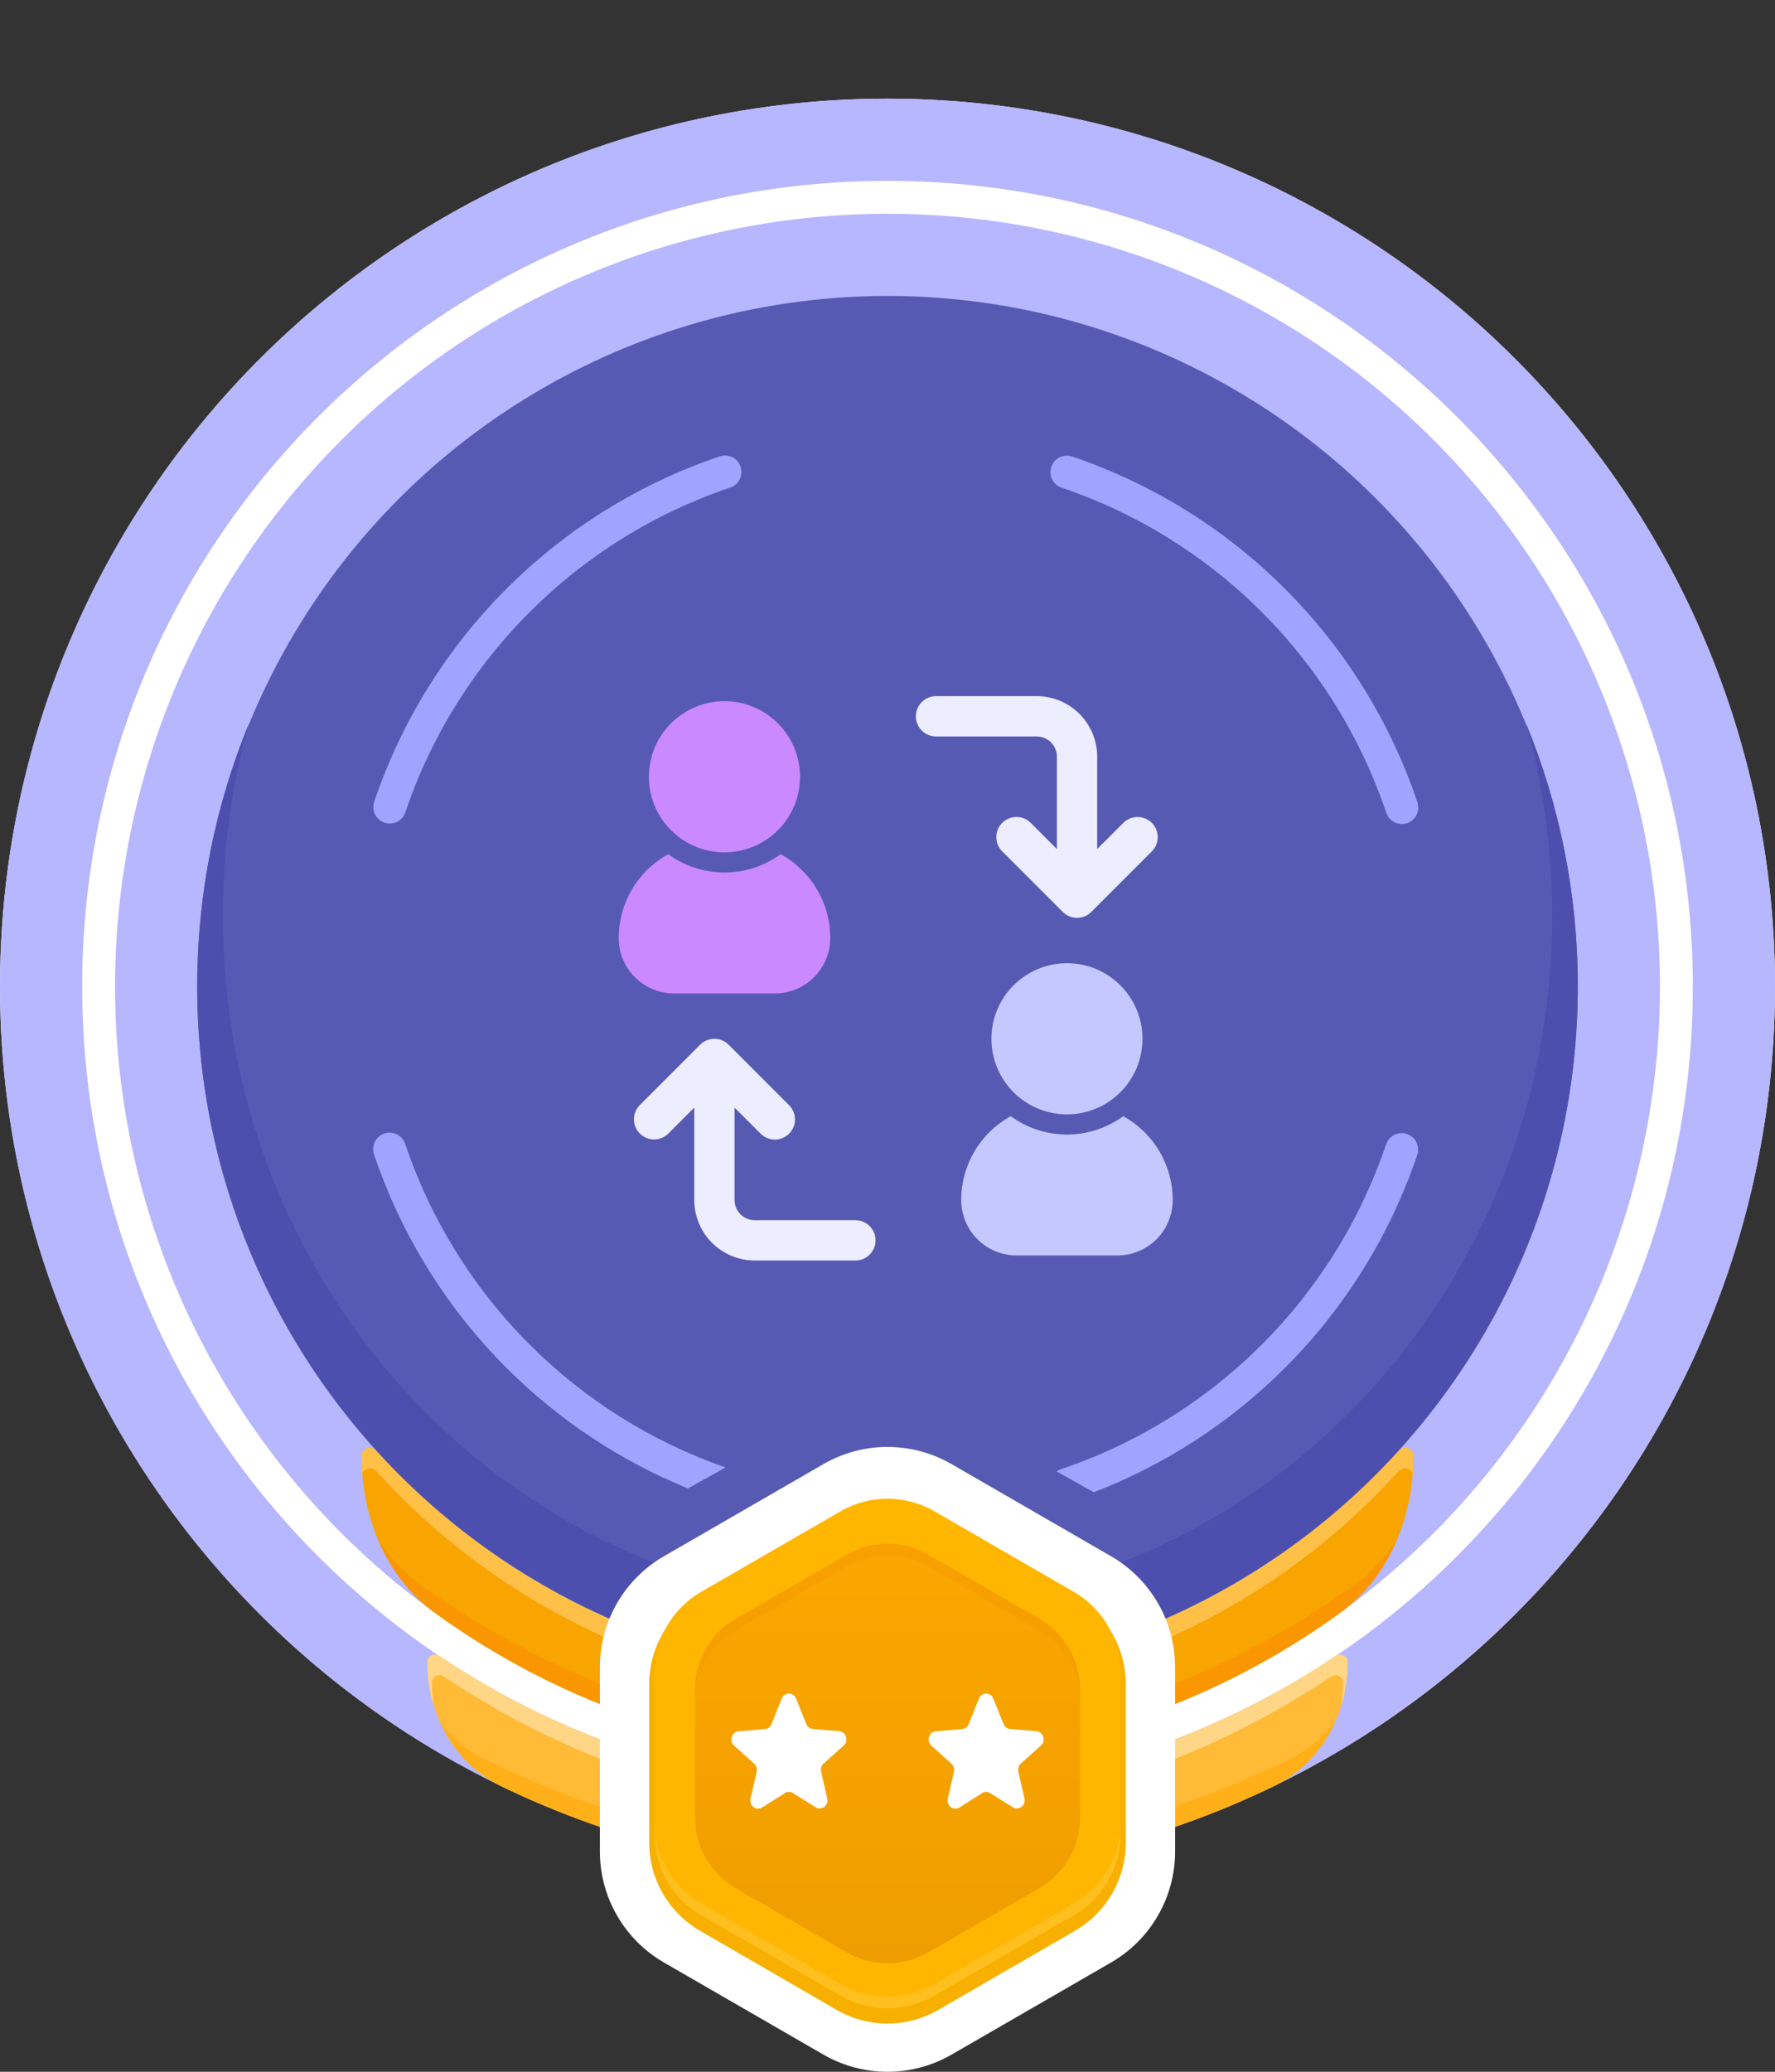
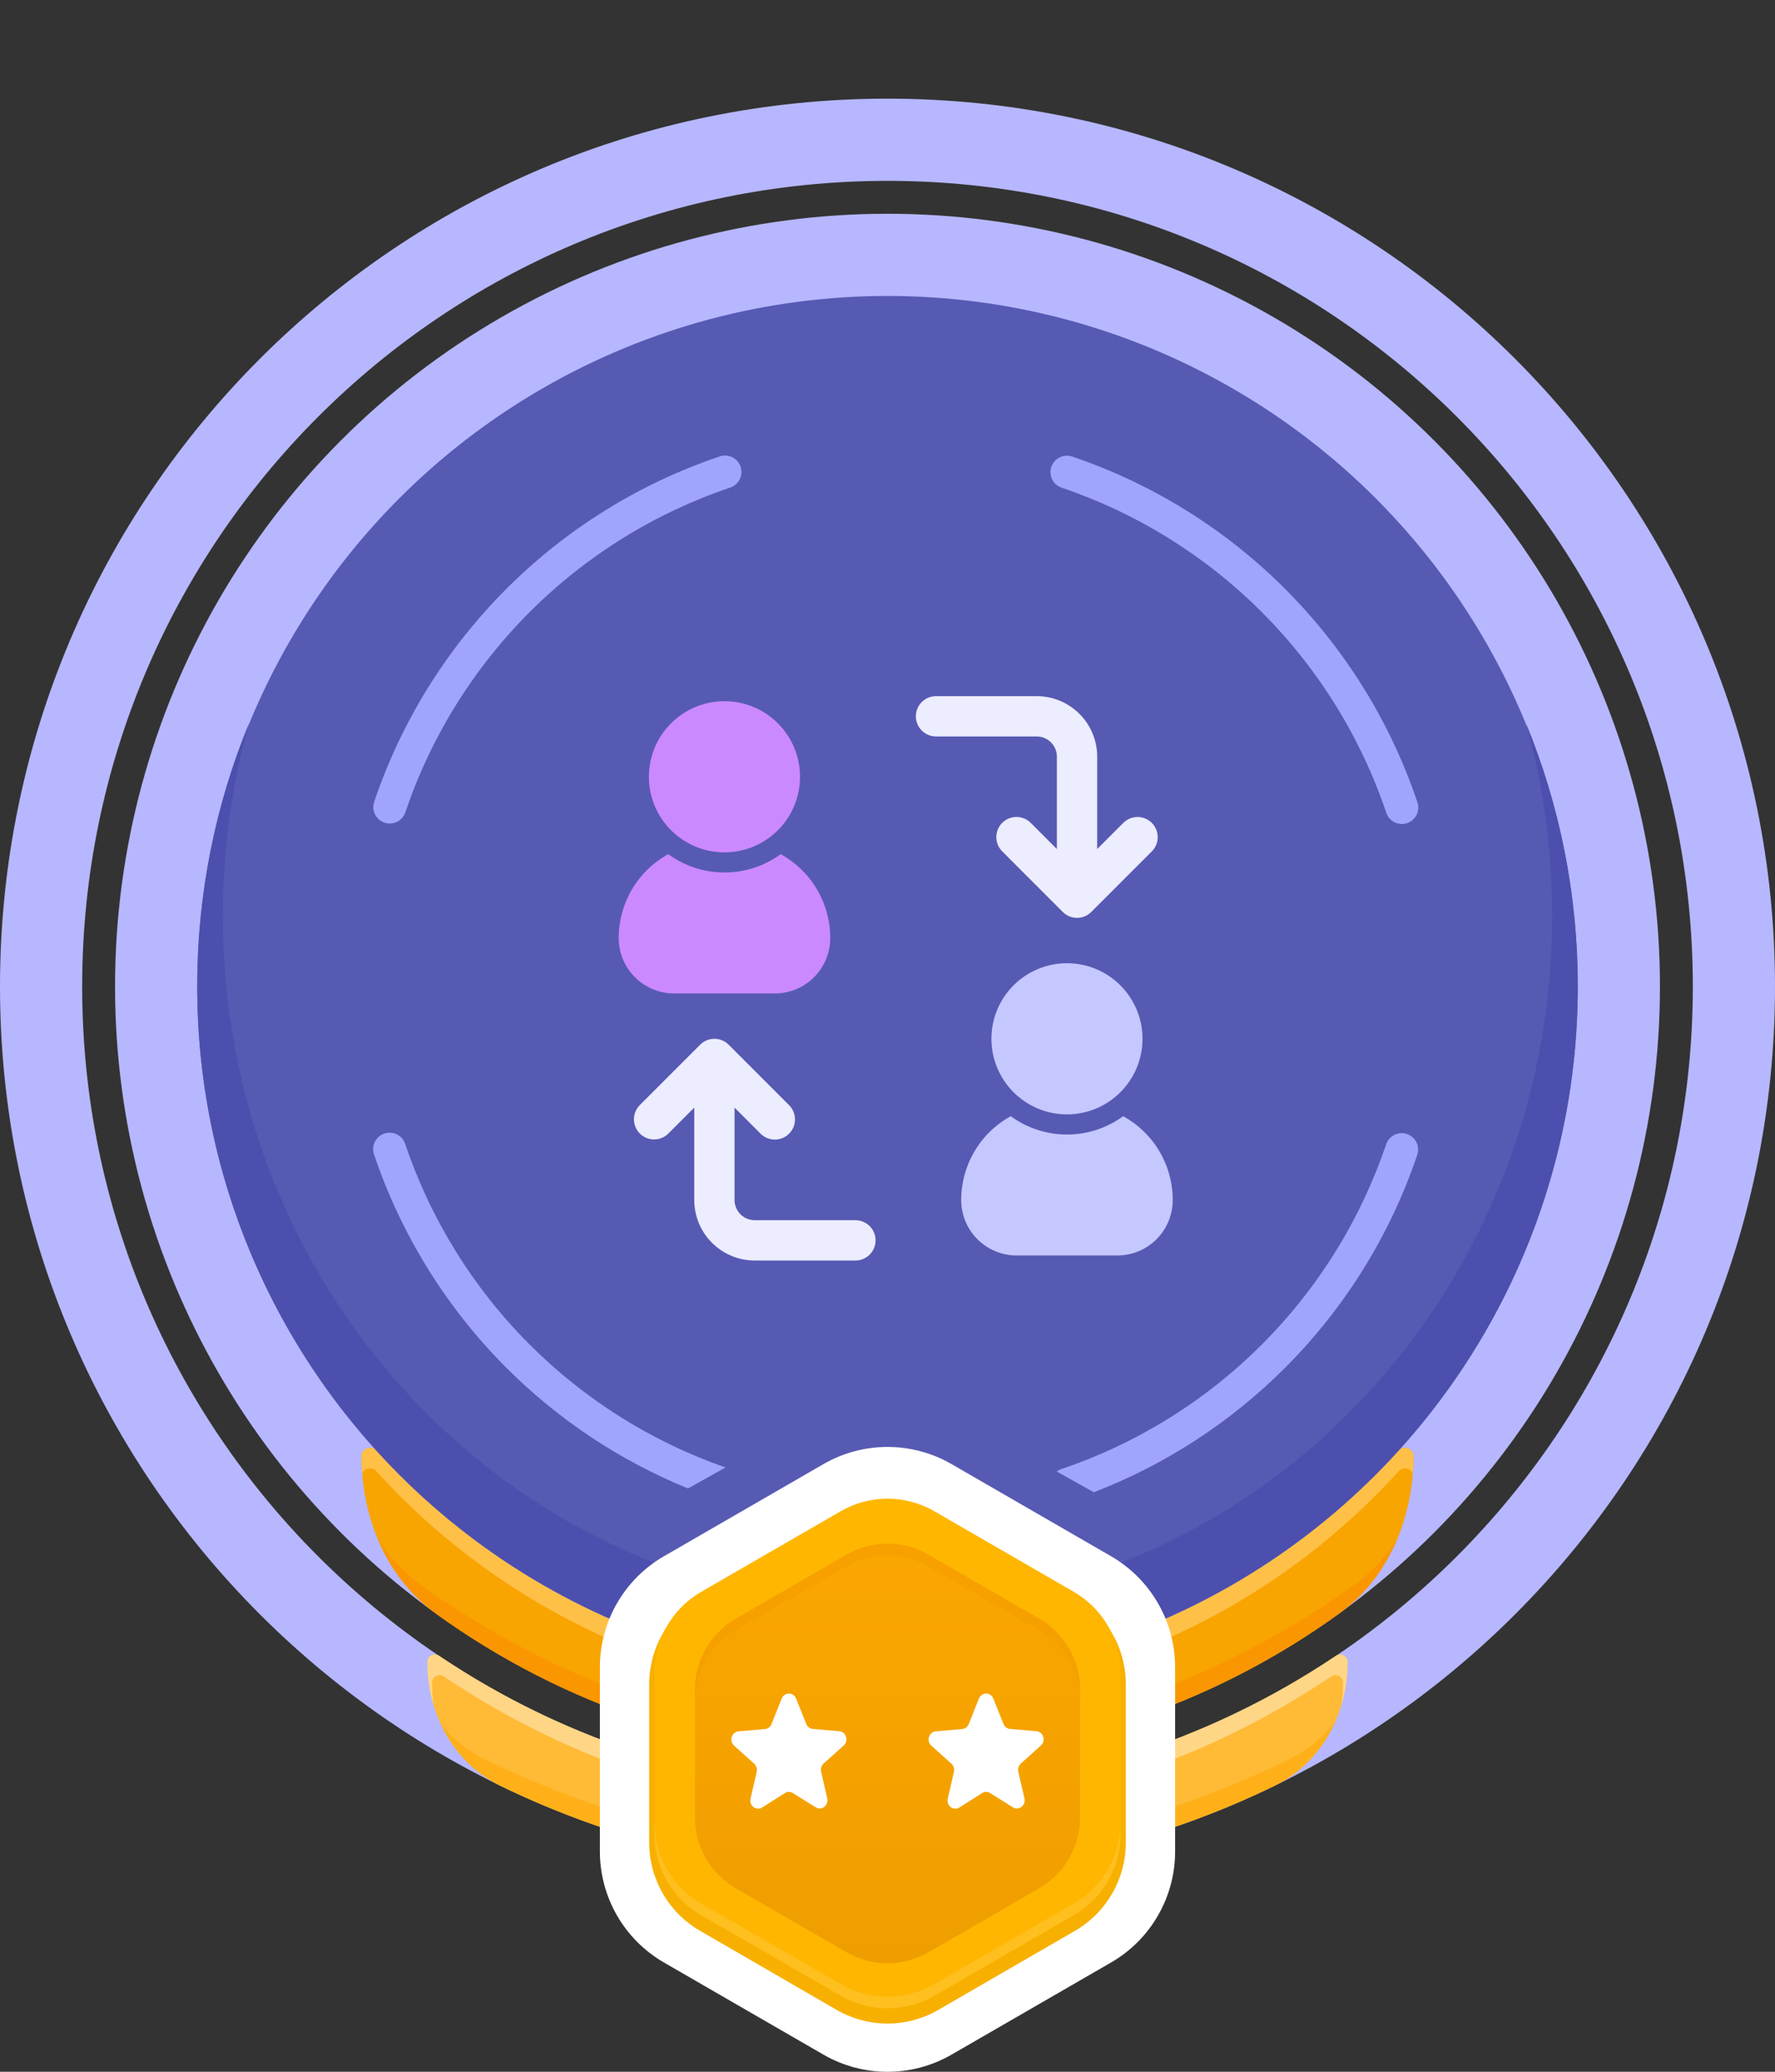
<svg xmlns="http://www.w3.org/2000/svg" width="108" height="126" viewBox="0 0 108 126" fill="none">
  <rect x="0" y="0" width="108" height="126" fill="#333333" stroke="none" />
-   <circle cx="54" cy="60" r="54" fill="white" />
  <path fill-rule="evenodd" clip-rule="evenodd" d="M54 114C83.823 114 108 89.823 108 60C108 30.177 83.823 6 54 6C24.177 6 0 30.177 0 60C0 89.823 24.177 114 54 114ZM54 109C81.062 109 103 87.062 103 60C103 32.938 81.062 11 54 11C26.938 11 5 32.938 5 60C5 87.062 26.938 109 54 109Z" fill="#B6B7FF" />
  <circle cx="54" cy="60" r="47" fill="#B6B7FF" />
  <path d="M82 101.086C82 100.719 81.587 100.504 81.283 100.708C73.485 105.945 64.1 109 54 109C43.901 109 34.515 105.944 26.717 100.707C26.413 100.503 26 100.719 26 101.085C26 104.25 27.627 107.239 30.475 108.62C37.586 112.067 45.567 114 54 114C62.433 114 70.414 112.067 77.525 108.62C80.373 107.239 82 104.251 82 101.086Z" fill="#FFBA36" />
  <path d="M26.794 104.794C27.503 105.711 28.412 106.473 29.5 107C36.611 110.447 45.567 113 54 113C62.433 113 71.338 110.447 78.449 107C79.601 106.441 80.554 105.619 81.28 104.628C80.543 106.34 79.261 107.779 77.525 108.62C70.414 112.067 62.433 114 54 114C45.567 114 37.586 112.067 30.475 108.62C28.796 107.806 27.541 106.433 26.794 104.794Z" fill="#FFB019" />
  <path d="M81.283 100.708C81.587 100.504 82 100.719 82 101.086C82 101.99 81.867 102.879 81.611 103.721C81.681 103.266 81.716 102.803 81.716 102.335C81.716 101.969 81.304 101.753 81 101.957C73.202 107.194 64.099 110.25 54 110.25C43.901 110.25 34.798 107.194 27 101.957C26.696 101.753 26.283 101.969 26.283 102.335C26.283 102.802 26.319 103.265 26.388 103.719C26.133 102.878 26 101.989 26 101.085C26 100.719 26.413 100.503 26.717 100.707C34.515 105.944 43.901 109 54 109C64.1 109 73.485 105.945 81.283 100.708Z" fill="#FFD686" />
  <path d="M86 88.56C86 88.096 85.417 87.879 85.105 88.222C77.422 96.686 66.331 102 54 102C41.669 102 30.578 96.686 22.895 88.222C22.583 87.879 22 88.096 22 88.56C22 92.3 23.498 95.953 26.531 98.142C34.257 103.716 43.745 107 54 107C64.255 107 73.743 103.716 81.469 98.142C84.502 95.953 86 92.3 86 88.56Z" fill="#F8A401" />
  <path d="M22.975 93.58C23.668 94.671 24.554 95.638 25.637 96.419C33.363 101.993 43.745 106 54 106C64.255 106 74.638 101.993 82.364 96.419C83.446 95.639 84.332 94.672 85.025 93.582C84.275 95.38 83.092 96.971 81.469 98.141C73.743 103.716 64.255 107 54 107C43.745 107 34.257 103.716 26.531 98.141C24.908 96.97 23.724 95.379 22.975 93.58Z" fill="#FA9600" />
  <path d="M85.105 88.222C85.417 87.879 86 88.096 86 88.56C86 88.911 85.987 89.262 85.96 89.611C85.824 89.292 85.368 89.183 85.105 89.472C77.422 97.936 66.331 103.25 54 103.25C41.669 103.25 30.578 97.936 22.895 89.472C22.632 89.183 22.176 89.291 22.04 89.611C22.013 89.262 22 88.911 22 88.56C22 88.096 22.583 87.879 22.895 88.222C30.578 96.686 41.669 102 54 102C66.331 102 77.422 96.686 85.105 88.222Z" fill="#FFC047" />
  <circle cx="54" cy="60" r="42" fill="#575AB3" />
  <path d="M54 97.698C76.337 97.698 94.444 78.893 94.444 55.697C94.444 51.638 93.89 47.713 92.855 44C94.882 48.925 96 54.319 96 59.975C96 83.171 77.196 101.975 54 101.975C30.804 101.975 12 83.171 12 59.975C12 54.319 13.118 48.925 15.145 44C14.11 47.713 13.556 51.638 13.556 55.697C13.556 78.893 31.663 97.698 54 97.698Z" fill="#4C4FAD" />
  <path d="M50.1 89.045C52.514 87.652 55.486 87.652 57.9 89.045L67.6 94.646C70.013 96.039 71.5 98.614 71.5 101.4V112.601C71.5 115.388 70.013 117.963 67.6 119.356L57.9 124.957C55.486 126.35 52.514 126.35 50.1 124.957L40.4 119.356C37.986 117.963 36.5 115.388 36.5 112.601V101.4C36.5 98.614 37.986 96.039 40.4 94.646L50.1 89.045Z" fill="white" />
  <path d="M50.908 92.262C52.821 91.155 55.179 91.155 57.092 92.262L65.408 97.073C67.321 98.18 68.5 100.226 68.5 102.439V112.061C68.5 114.275 67.321 116.321 65.408 117.427L57.092 122.238C55.179 123.345 52.821 123.345 50.908 122.238L42.592 117.427C40.679 116.321 39.5 114.275 39.5 112.061V102.439C39.5 100.226 40.679 98.18 42.592 97.073L50.908 92.262Z" fill="#F7B000" />
  <path d="M51.152 91.91C52.914 90.893 55.086 90.893 56.848 91.91L65.335 96.811C67.098 97.828 68.184 99.709 68.184 101.744V111.544C68.184 113.579 67.098 115.46 65.335 116.478L56.848 121.378C55.086 122.395 52.914 122.395 51.152 121.378L42.664 116.478C40.902 115.46 39.816 113.579 39.816 111.544V101.744C39.816 99.709 40.902 97.828 42.664 96.811L51.152 91.91Z" fill="#FFB600" />
  <path opacity="0.5" d="M39.816 110.832V111.544C39.816 113.579 40.902 115.46 42.664 116.478L51.152 121.378C52.914 122.395 55.086 122.395 56.848 121.378L65.336 116.478C67.098 115.46 68.184 113.579 68.184 111.544V110.832C68.184 112.867 67.098 114.748 65.336 115.766L56.848 120.666C55.086 121.683 52.914 121.683 51.152 120.666L42.664 115.766C40.902 114.748 39.816 112.867 39.816 110.832Z" fill="#FFC83D" />
  <path d="M51.508 94.553C53.05 93.663 54.95 93.663 56.493 94.553L63.225 98.44C64.767 99.331 65.717 100.976 65.717 102.757V110.531C65.717 112.312 64.767 113.958 63.225 114.848L56.493 118.735C54.95 119.625 53.05 119.625 51.508 118.735L44.775 114.848C43.233 113.958 42.283 112.312 42.283 110.531V102.757C42.283 100.976 43.233 99.331 44.775 98.44L51.508 94.553Z" fill="url(#paint0_linear_612_10421)" />
  <path opacity="0.7" d="M56.493 94.553C54.95 93.663 53.05 93.663 51.508 94.553L44.775 98.44C43.233 99.331 42.283 100.976 42.283 102.757V103.469C42.283 101.688 43.233 100.043 44.775 99.152L51.508 95.265C53.05 94.375 54.95 94.375 56.493 95.265L63.225 99.152C64.767 100.043 65.717 101.688 65.717 103.469V102.757C65.717 100.976 64.767 99.331 63.225 98.44L56.493 94.553Z" fill="#F69E00" />
  <path d="M50.112 107.255L51.336 106.156C51.653 105.872 51.483 105.326 51.063 105.288L49.456 105.149C49.279 105.134 49.124 105.019 49.058 104.85L48.439 103.305C48.276 102.898 47.724 102.898 47.561 103.305L46.942 104.857C46.876 105.026 46.721 105.142 46.544 105.157L44.937 105.295C44.517 105.334 44.347 105.879 44.664 106.164L45.888 107.262C46.021 107.385 46.08 107.57 46.043 107.754L45.667 109.391C45.571 109.821 46.013 110.151 46.374 109.928L47.753 109.053C47.908 108.953 48.092 108.953 48.247 109.053L49.626 109.913C49.987 110.144 50.429 109.806 50.333 109.375L49.957 107.739C49.92 107.562 49.979 107.378 50.112 107.255Z" fill="white" />
  <path d="M62.112 107.255L63.336 106.156C63.653 105.872 63.483 105.326 63.063 105.288L61.456 105.149C61.279 105.134 61.124 105.019 61.058 104.85L60.439 103.305C60.276 102.898 59.724 102.898 59.561 103.305L58.942 104.857C58.876 105.026 58.721 105.142 58.544 105.157L56.937 105.295C56.517 105.334 56.347 105.879 56.664 106.164L57.888 107.262C58.021 107.385 58.08 107.57 58.043 107.754L57.667 109.391C57.571 109.821 58.013 110.151 58.374 109.928L59.753 109.053C59.908 108.953 60.092 108.953 60.247 109.053L61.626 109.913C61.987 110.144 62.429 109.806 62.333 109.375L61.957 107.739C61.92 107.562 61.979 107.378 62.112 107.255Z" fill="white" />
  <path fill-rule="evenodd" clip-rule="evenodd" d="M22.767 48.764C24.419 43.881 27.176 39.444 30.823 35.801C34.47 32.157 38.909 29.405 43.794 27.757C44.317 27.581 44.884 27.862 45.061 28.385C45.237 28.908 44.956 29.476 44.433 29.652C39.84 31.201 35.666 33.79 32.236 37.216C28.807 40.642 26.215 44.813 24.662 49.405C24.485 49.928 23.917 50.209 23.394 50.032C22.871 49.855 22.59 49.287 22.767 48.764Z" fill="#A1A4FF" />
  <path fill-rule="evenodd" clip-rule="evenodd" d="M65.236 27.767C70.12 29.419 74.556 32.176 78.199 35.823C81.843 39.47 84.596 43.909 86.243 48.794C86.42 49.317 86.139 49.884 85.615 50.061C85.092 50.237 84.525 49.956 84.348 49.433C82.799 44.839 80.21 40.666 76.784 37.236C73.358 33.807 69.187 31.215 64.595 29.661C64.072 29.484 63.791 28.917 63.968 28.394C64.145 27.87 64.713 27.59 65.236 27.767Z" fill="#A1A4FF" />
  <path d="M44.142 89.248L41.862 90.524C37.728 88.84 33.966 86.344 30.801 83.177C27.158 79.53 24.405 75.091 22.757 70.206C22.581 69.683 22.862 69.116 23.385 68.939C23.909 68.763 24.476 69.044 24.652 69.567C26.202 74.16 28.79 78.334 32.216 81.763C35.577 85.127 39.654 87.685 44.142 89.248Z" fill="#A1A4FF" />
  <path d="M78.177 83.199C81.824 79.555 84.581 75.119 86.233 70.236C86.41 69.713 86.13 69.145 85.607 68.968C85.084 68.791 84.516 69.072 84.339 69.595C82.785 74.187 80.193 78.358 76.764 81.784C73.335 85.21 69.161 87.798 64.568 89.348C64.466 89.382 64.374 89.431 64.293 89.491L66.553 90.756C70.908 89.077 74.868 86.505 78.177 83.199Z" fill="#A1A4FF" />
  <path d="M48.677 47.242C48.677 49.78 46.619 51.839 44.08 51.839C41.541 51.839 39.483 49.78 39.483 47.242C39.483 44.703 41.541 42.645 44.08 42.645C46.619 42.645 48.677 44.703 48.677 47.242Z" fill="#CB89FF" />
  <path d="M50.26 58.339C50.429 57.929 50.516 57.491 50.516 57.048C50.517 56.006 50.237 54.983 49.707 54.086C49.176 53.189 48.414 52.451 47.501 51.949C46.508 52.674 45.31 53.064 44.081 53.064C42.851 53.064 41.654 52.674 40.661 51.949C39.747 52.451 38.985 53.189 38.455 54.086C37.924 54.983 37.645 56.006 37.645 57.048C37.645 57.491 37.732 57.929 37.901 58.339C38.07 58.748 38.319 59.119 38.632 59.432C38.945 59.746 39.317 59.994 39.726 60.163C40.135 60.333 40.573 60.419 41.016 60.419H47.145C47.588 60.419 48.026 60.333 48.435 60.163C48.845 59.994 49.216 59.746 49.529 59.432C49.843 59.119 50.091 58.748 50.26 58.339Z" fill="#CB89FF" />
  <path d="M69.516 63.177C69.516 65.716 67.458 67.774 64.92 67.774C62.381 67.774 60.323 65.716 60.323 63.177C60.323 60.639 62.381 58.581 64.92 58.581C67.458 58.581 69.516 60.639 69.516 63.177Z" fill="#C5C7FF" />
  <path d="M71.099 74.274C71.268 73.865 71.355 73.427 71.355 72.984C71.356 71.942 71.076 70.919 70.546 70.022C70.015 69.124 69.253 68.386 68.34 67.885C67.347 68.609 66.149 69 64.919 69C63.69 69 62.492 68.609 61.499 67.885C60.586 68.386 59.824 69.124 59.294 70.022C58.763 70.919 58.483 71.942 58.484 72.984C58.484 73.427 58.571 73.865 58.74 74.274C58.909 74.683 59.158 75.055 59.471 75.368C59.784 75.681 60.156 75.93 60.565 76.099C60.974 76.268 61.412 76.355 61.855 76.355H67.984C68.427 76.355 68.865 76.268 69.274 76.099C69.683 75.93 70.055 75.681 70.368 75.368C70.681 75.055 70.93 74.683 71.099 74.274Z" fill="#C5C7FF" />
  <path d="M43.32 75.583C44.009 76.273 44.944 76.66 45.919 76.662H52.048C52.373 76.662 52.685 76.532 52.915 76.302C53.145 76.073 53.274 75.761 53.274 75.436C53.274 75.111 53.145 74.799 52.915 74.569C52.685 74.339 52.373 74.21 52.048 74.21H45.919C45.594 74.21 45.283 74.08 45.053 73.85C44.823 73.621 44.694 73.309 44.693 72.984V67.362L46.278 68.948C46.392 69.062 46.527 69.152 46.676 69.214C46.825 69.275 46.984 69.307 47.145 69.307C47.388 69.307 47.624 69.235 47.826 69.1C48.028 68.965 48.185 68.774 48.277 68.55C48.37 68.326 48.394 68.079 48.347 67.842C48.3 67.604 48.183 67.386 48.012 67.214L44.345 63.547C44.342 63.544 44.338 63.54 44.334 63.536C44.104 63.307 43.793 63.178 43.468 63.178C43.142 63.178 42.831 63.307 42.601 63.536C42.595 63.542 42.59 63.548 42.584 63.554L38.923 67.214C38.697 67.445 38.571 67.755 38.572 68.079C38.574 68.402 38.703 68.711 38.931 68.94C39.16 69.168 39.469 69.297 39.792 69.299C40.116 69.3 40.426 69.174 40.657 68.948L42.242 67.363V72.984C42.243 73.959 42.631 74.894 43.32 75.583Z" fill="#ECEDFF" />
  <path d="M65.5 55.822C65.511 55.822 65.522 55.822 65.532 55.822C65.543 55.822 65.554 55.822 65.566 55.822C65.715 55.818 65.863 55.787 66.001 55.73C66.15 55.668 66.285 55.577 66.399 55.463L70.076 51.786C70.191 51.672 70.283 51.537 70.345 51.388C70.408 51.239 70.44 51.079 70.441 50.917C70.441 50.756 70.41 50.596 70.348 50.446C70.287 50.297 70.196 50.161 70.082 50.047C69.968 49.933 69.832 49.842 69.682 49.78C69.533 49.719 69.373 49.687 69.211 49.688C69.05 49.688 68.89 49.721 68.741 49.783C68.592 49.846 68.457 49.937 68.343 50.052L66.758 51.637V46.016C66.757 45.041 66.369 44.106 65.68 43.417C64.99 42.727 64.055 42.339 63.081 42.338H56.951C56.626 42.338 56.315 42.468 56.085 42.697C55.855 42.927 55.726 43.239 55.726 43.564C55.726 43.889 55.855 44.201 56.085 44.431C56.315 44.661 56.626 44.79 56.951 44.79H63.081C63.406 44.79 63.717 44.92 63.947 45.149C64.177 45.379 64.306 45.691 64.306 46.016V51.637L62.721 50.052C62.608 49.937 62.473 49.845 62.324 49.782C62.174 49.719 62.014 49.686 61.852 49.685C61.69 49.685 61.53 49.716 61.38 49.778C61.231 49.839 61.095 49.93 60.98 50.044C60.866 50.159 60.775 50.295 60.713 50.445C60.652 50.594 60.62 50.755 60.621 50.917C60.622 51.079 60.655 51.239 60.718 51.388C60.781 51.537 60.873 51.672 60.988 51.786L64.665 55.463C64.779 55.577 64.914 55.668 65.063 55.73C65.202 55.787 65.35 55.818 65.5 55.822Z" fill="#ECEDFF" />
  <defs>
    <linearGradient id="paint0_linear_612_10421" x1="54" y1="93.885" x2="54" y2="119.403" gradientUnits="userSpaceOnUse">
      <stop stop-color="#FBA600" />
      <stop offset="1" stop-color="#EF9E00" />
    </linearGradient>
  </defs>
</svg>